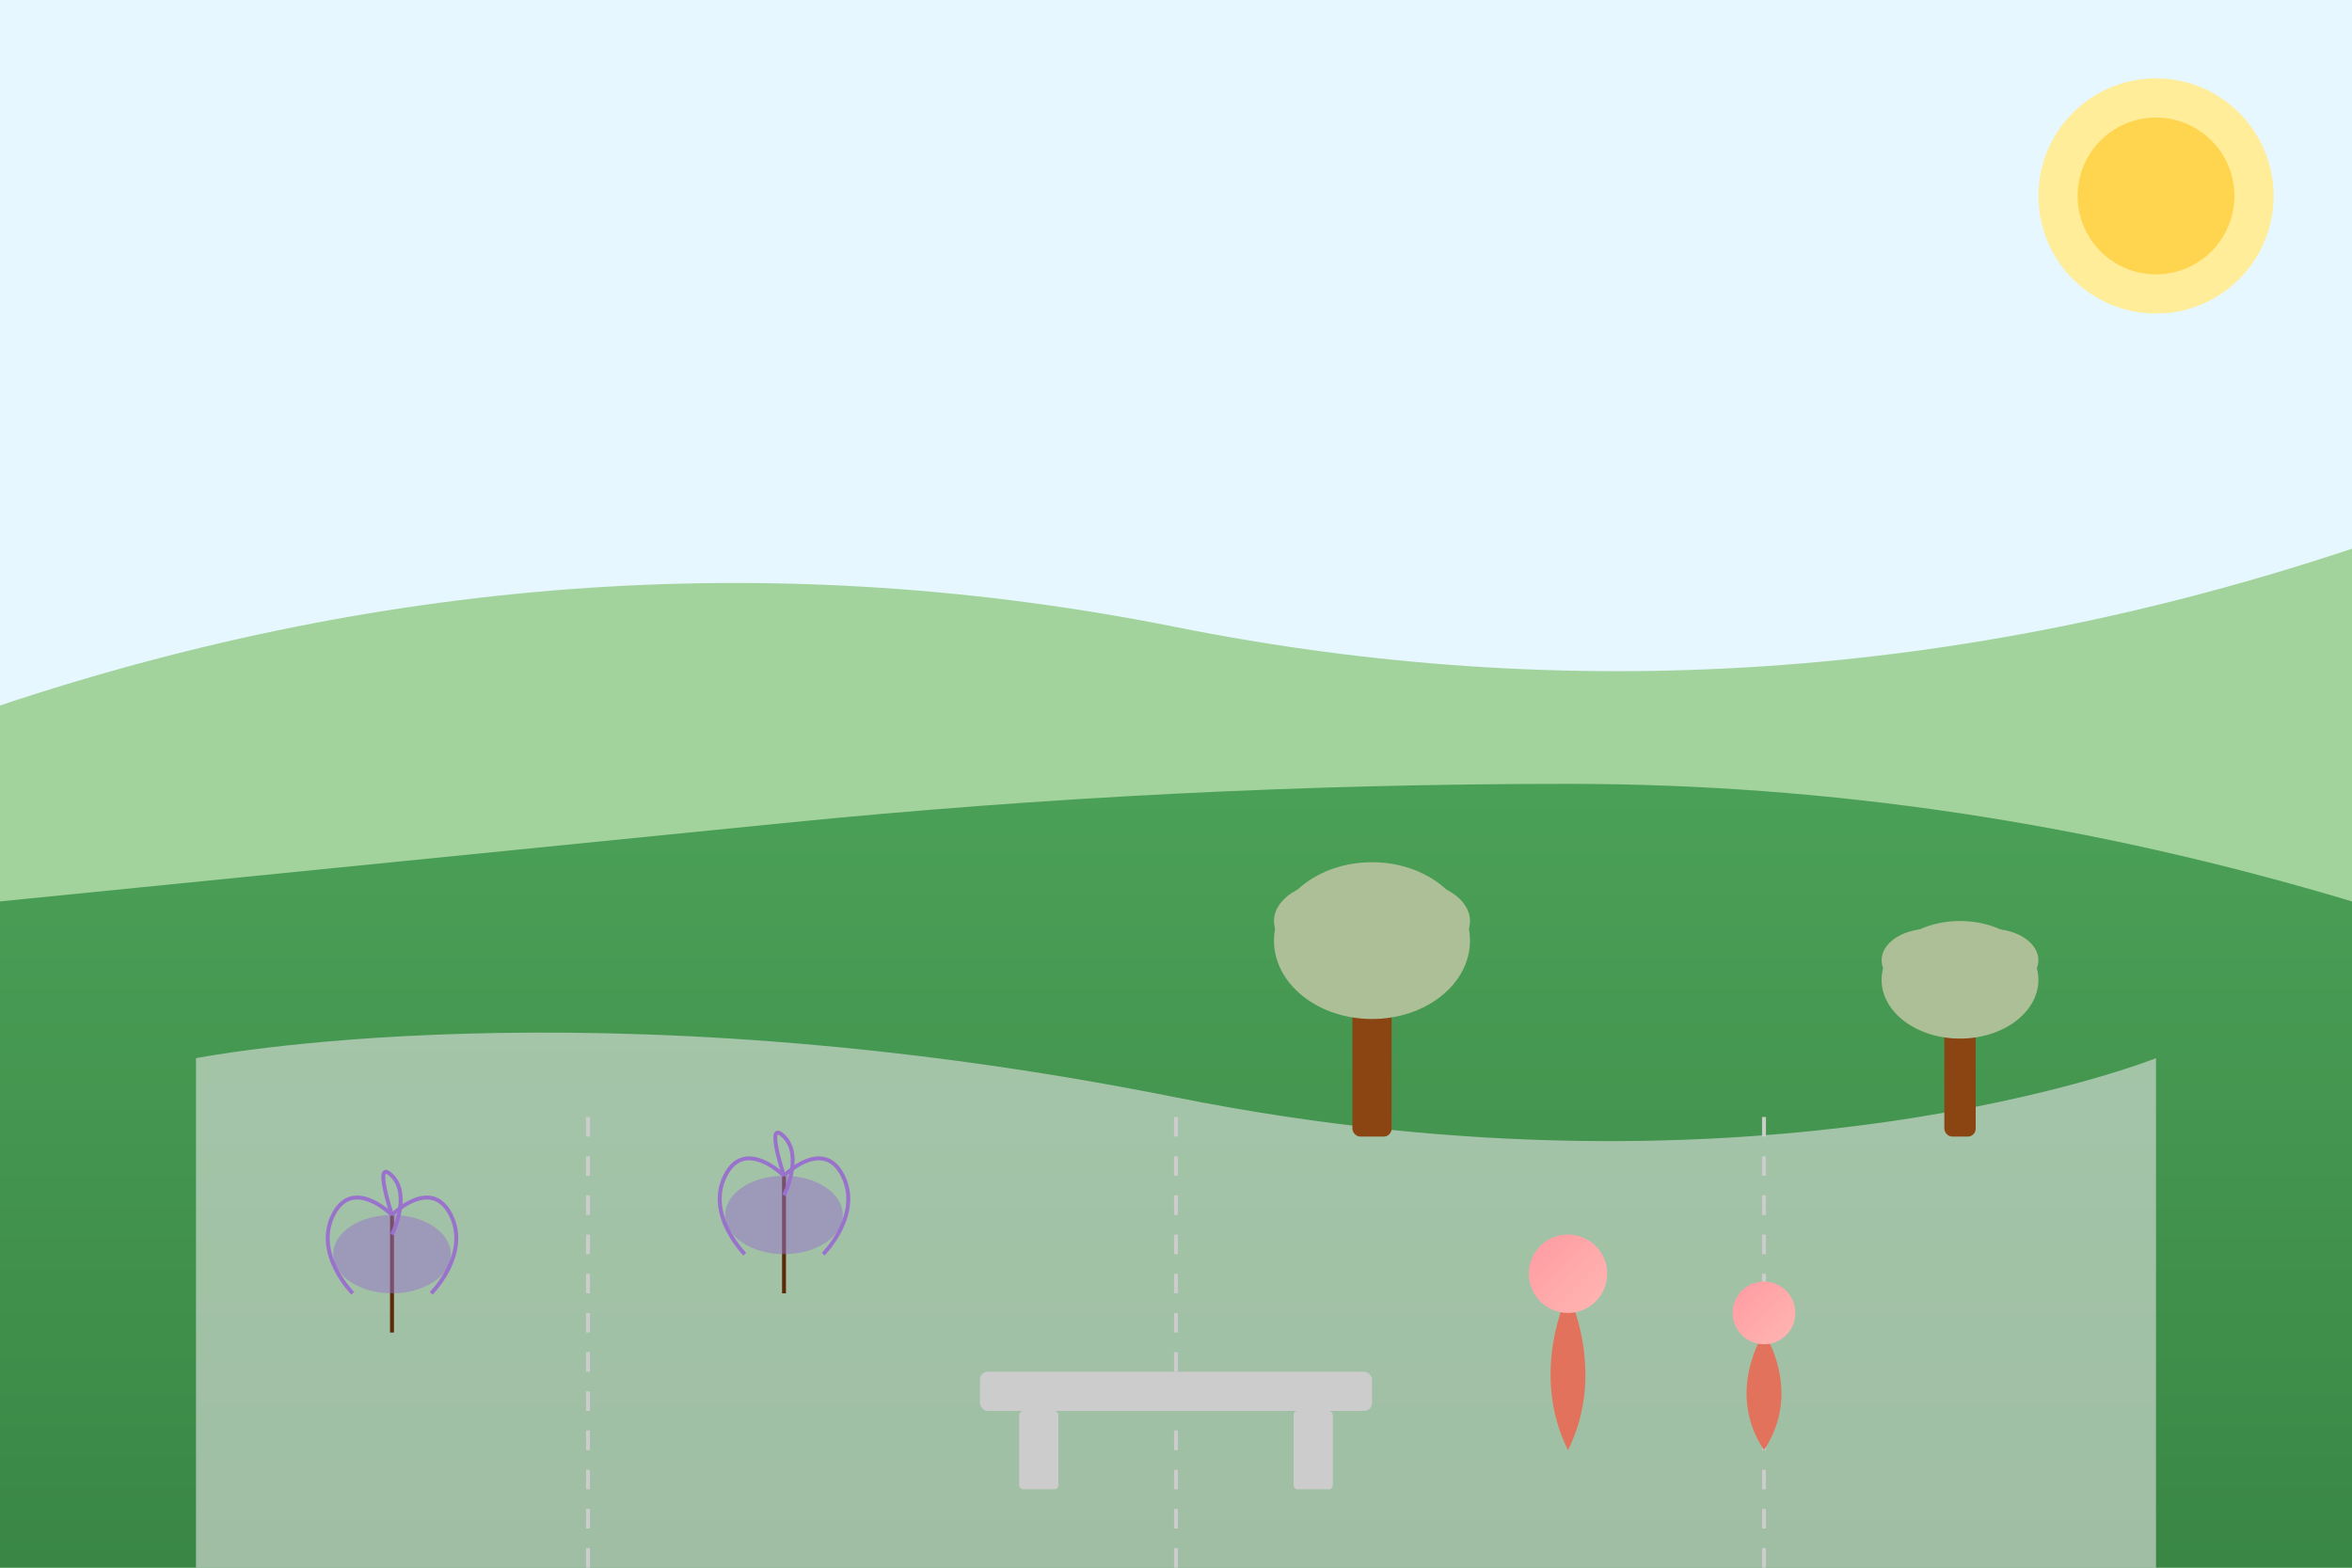
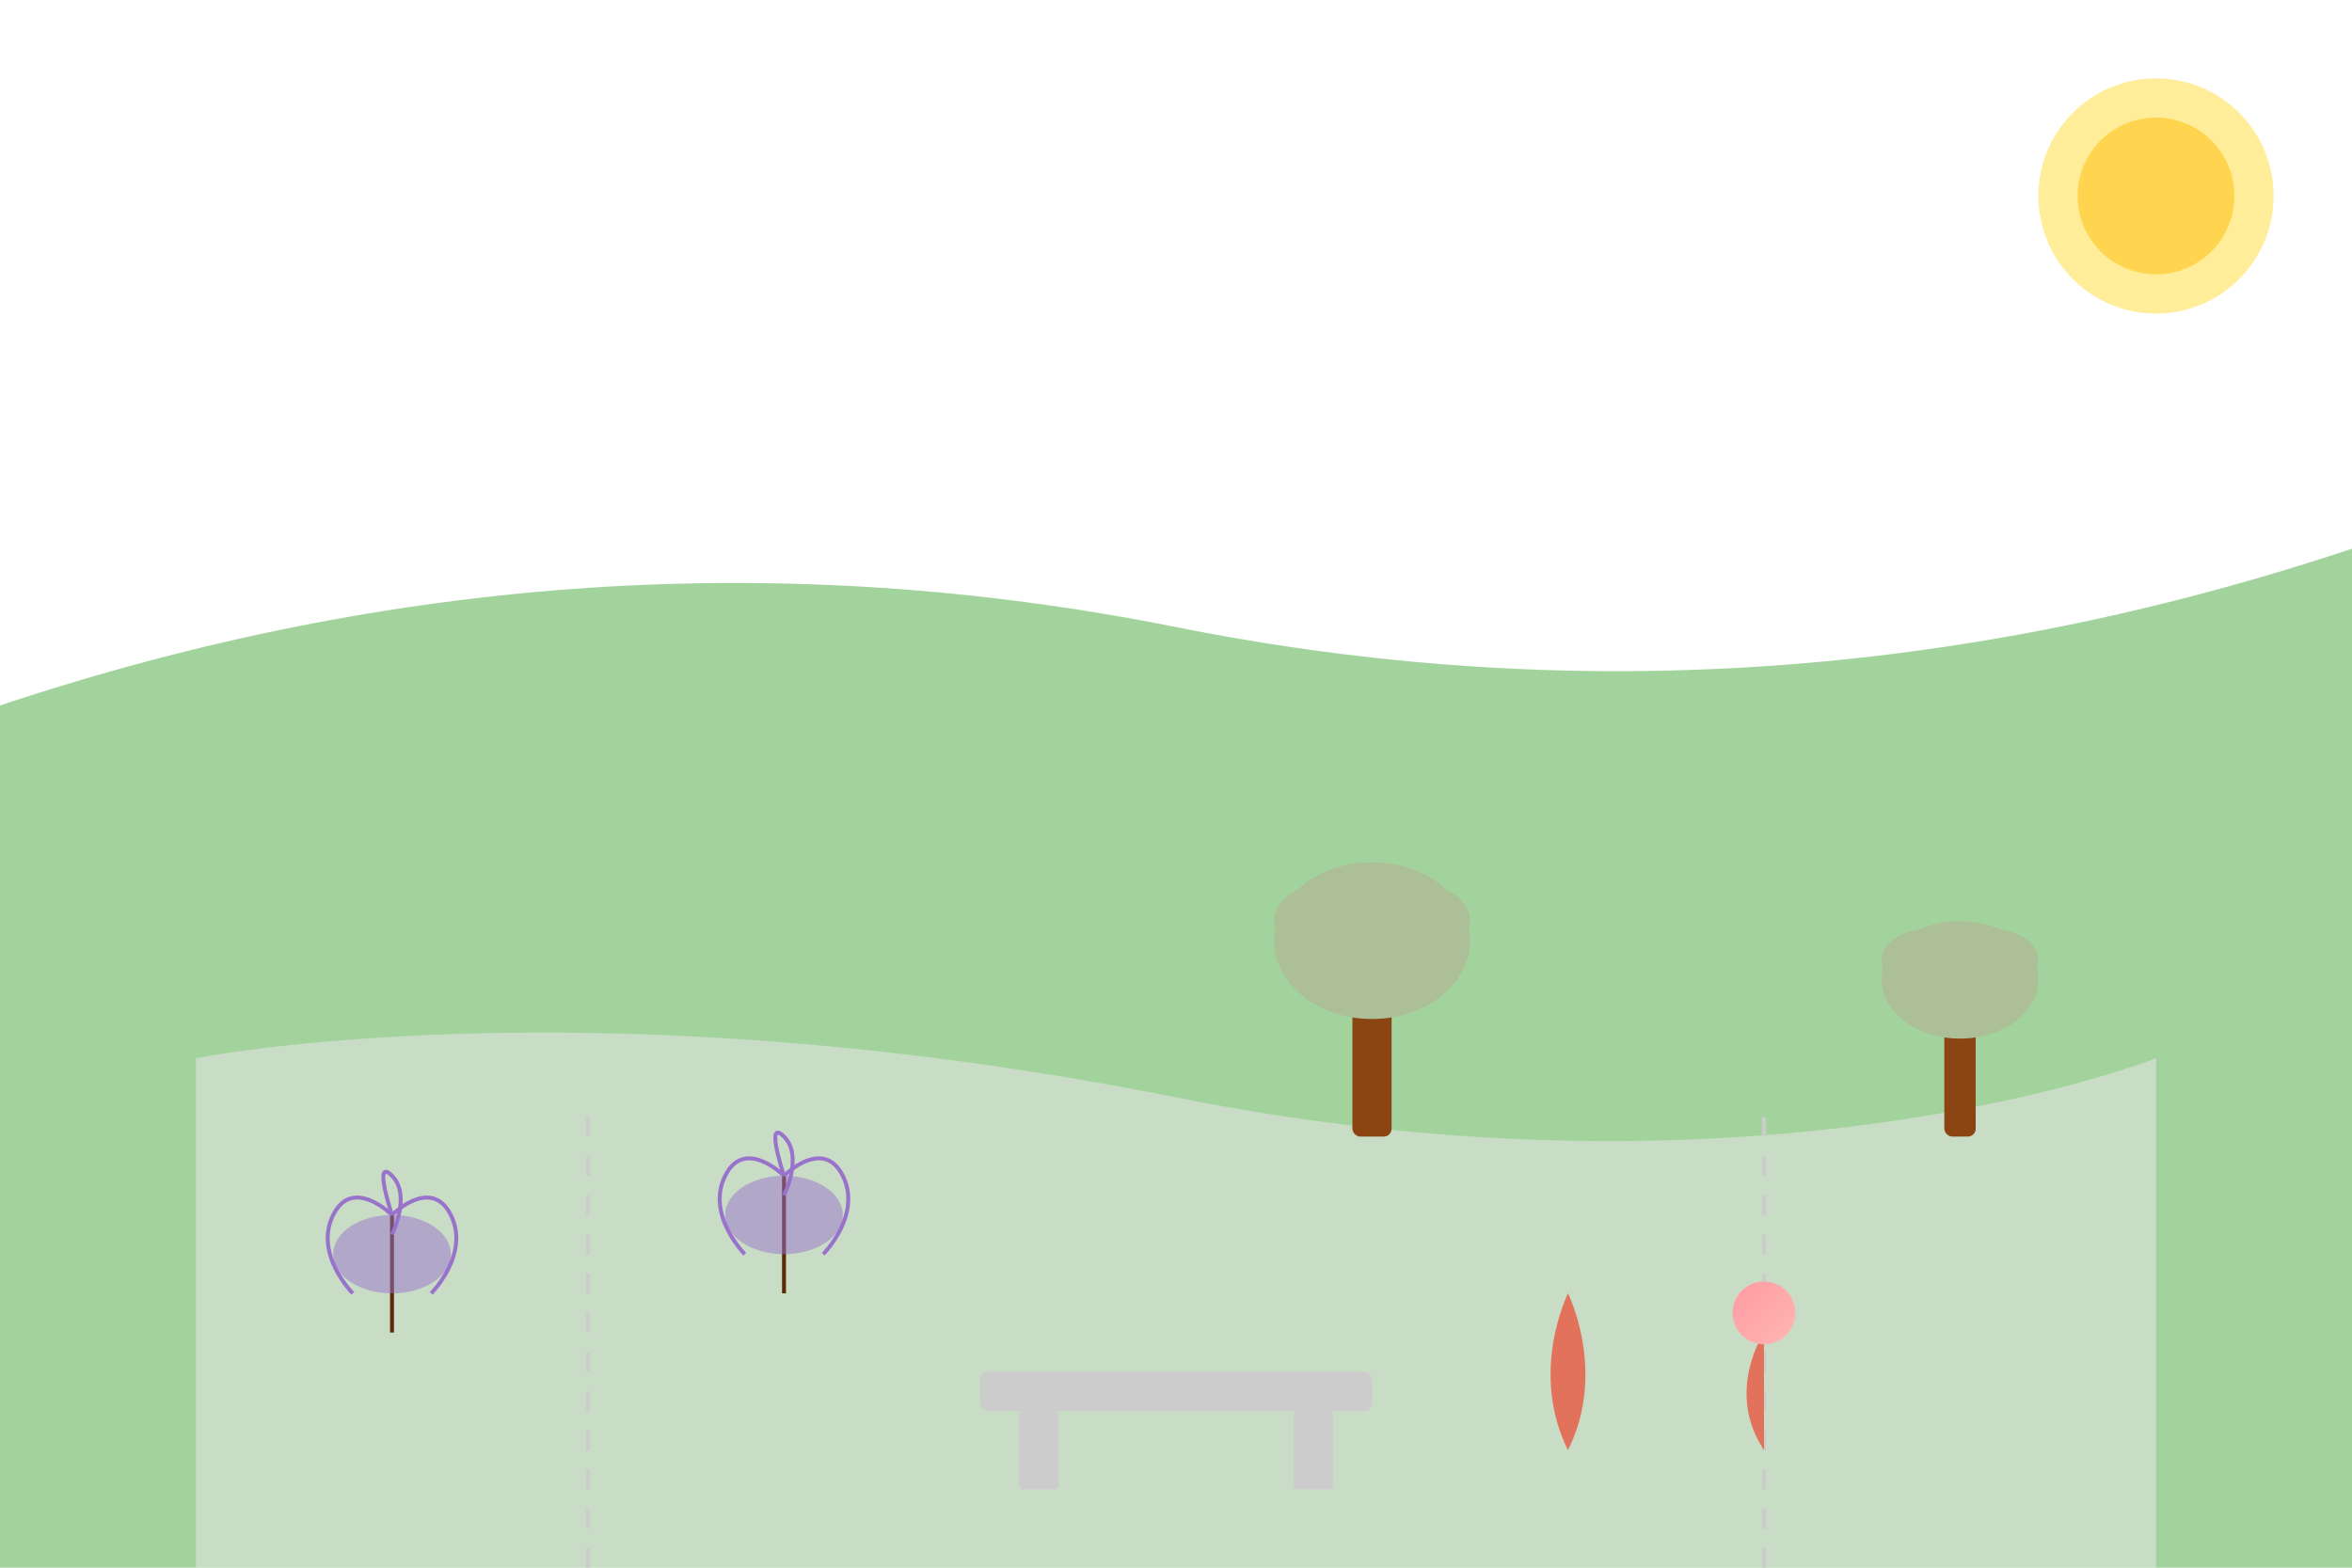
<svg xmlns="http://www.w3.org/2000/svg" width="600" height="400" viewBox="0 0 600 400">
  <defs>
    <linearGradient id="grass-gradient-p2" x1="0%" y1="0%" x2="0%" y2="100%">
      <stop offset="0%" stop-color="#4ba057" />
      <stop offset="100%" stop-color="#3a8745" />
    </linearGradient>
    <linearGradient id="tree-gradient-p2" x1="0%" y1="0%" x2="0%" y2="100%">
      <stop offset="0%" stop-color="#4ba057" />
      <stop offset="100%" stop-color="#2c6a35" />
    </linearGradient>
    <linearGradient id="flower-gradient-p2" x1="0%" y1="0%" x2="100%" y2="100%">
      <stop offset="0%" stop-color="#FF9AA2" />
      <stop offset="100%" stop-color="#FFB7B2" />
    </linearGradient>
  </defs>
-   <rect width="600" height="400" fill="#E6F7FF" />
  <path d="M0,180 Q150,130 300,160 T600,140 V400 H0 Z" fill="#A3D39C" />
-   <path d="M0,230 Q100,220 200,210 T400,200 T600,230 V400 H0 Z" fill="url(#grass-gradient-p2)" />
  <path d="M50,270 C50,270 150,250 300,280 C450,310 550,270 550,270 L550,400 L50,400 Z" fill="#E2E2E2" opacity="0.6" />
  <path d="M150,285 L150,400" stroke="#CCC" stroke-width="1" stroke-dasharray="5,5" />
-   <path d="M300,285 L300,400" stroke="#CCC" stroke-width="1" stroke-dasharray="5,5" />
  <path d="M450,285 L450,400" stroke="#CCC" stroke-width="1" stroke-dasharray="5,5" />
  <g transform="translate(100, 310)">
    <path d="M0,30 L0,0" stroke="#5D2906" stroke-width="1" />
    <path d="M0,0 C0,0 -10,-10 -15,0 C-20,10 -10,20 -10,20" stroke="#9972CC" stroke-width="1" fill="none" />
    <path d="M0,0 C0,0 10,-10 15,0 C20,10 10,20 10,20" stroke="#9972CC" stroke-width="1" fill="none" />
    <path d="M0,0 C0,0 -5,-15 0,-10 C5,-5 0,5 0,5" stroke="#9972CC" stroke-width="1" fill="none" />
    <ellipse cx="0" cy="10" rx="15" ry="10" fill="#9972CC" opacity="0.5" />
  </g>
  <g transform="translate(200, 300)">
    <path d="M0,30 L0,0" stroke="#5D2906" stroke-width="1" />
    <path d="M0,0 C0,0 -10,-10 -15,0 C-20,10 -10,20 -10,20" stroke="#9972CC" stroke-width="1" fill="none" />
    <path d="M0,0 C0,0 10,-10 15,0 C20,10 10,20 10,20" stroke="#9972CC" stroke-width="1" fill="none" />
    <path d="M0,0 C0,0 -5,-15 0,-10 C5,-5 0,5 0,5" stroke="#9972CC" stroke-width="1" fill="none" />
    <ellipse cx="0" cy="10" rx="15" ry="10" fill="#9972CC" opacity="0.5" />
  </g>
  <g transform="translate(350, 250)">
    <rect x="-5" y="0" width="10" height="40" rx="2" fill="#8B4513" />
    <ellipse cx="0" cy="-10" rx="25" ry="20" fill="#ADBF96" />
    <ellipse cx="10" cy="-15" rx="15" ry="10" fill="#ADBF96" />
    <ellipse cx="-10" cy="-15" rx="15" ry="10" fill="#ADBF96" />
  </g>
  <g transform="translate(500, 260)">
    <rect x="-4" y="0" width="8" height="30" rx="2" fill="#8B4513" />
    <ellipse cx="0" cy="-10" rx="20" ry="15" fill="#ADBF96" />
    <ellipse cx="8" cy="-15" rx="12" ry="8" fill="#ADBF96" />
    <ellipse cx="-8" cy="-15" rx="12" ry="8" fill="#ADBF96" />
  </g>
  <rect x="250" y="350" width="100" height="10" rx="2" fill="#CCC" />
  <rect x="260" y="360" width="10" height="20" rx="1" fill="#CCC" />
  <rect x="330" y="360" width="10" height="20" rx="1" fill="#CCC" />
  <path d="M400,330 C400,330 390,350 400,370 C410,350 400,330 400,330 Z" fill="#E2725B" />
-   <path d="M450,340 C450,340 440,355 450,370 C460,355 450,340 450,340 Z" fill="#E2725B" />
-   <circle cx="400" cy="325" r="10" fill="url(#flower-gradient-p2)" />
+   <path d="M450,340 C450,340 440,355 450,370 Z" fill="#E2725B" />
  <circle cx="450" cy="335" r="8" fill="url(#flower-gradient-p2)" />
  <circle cx="550" cy="50" r="30" fill="#FFED99" />
  <circle cx="550" cy="50" r="20" fill="#FFD54F" />
</svg>